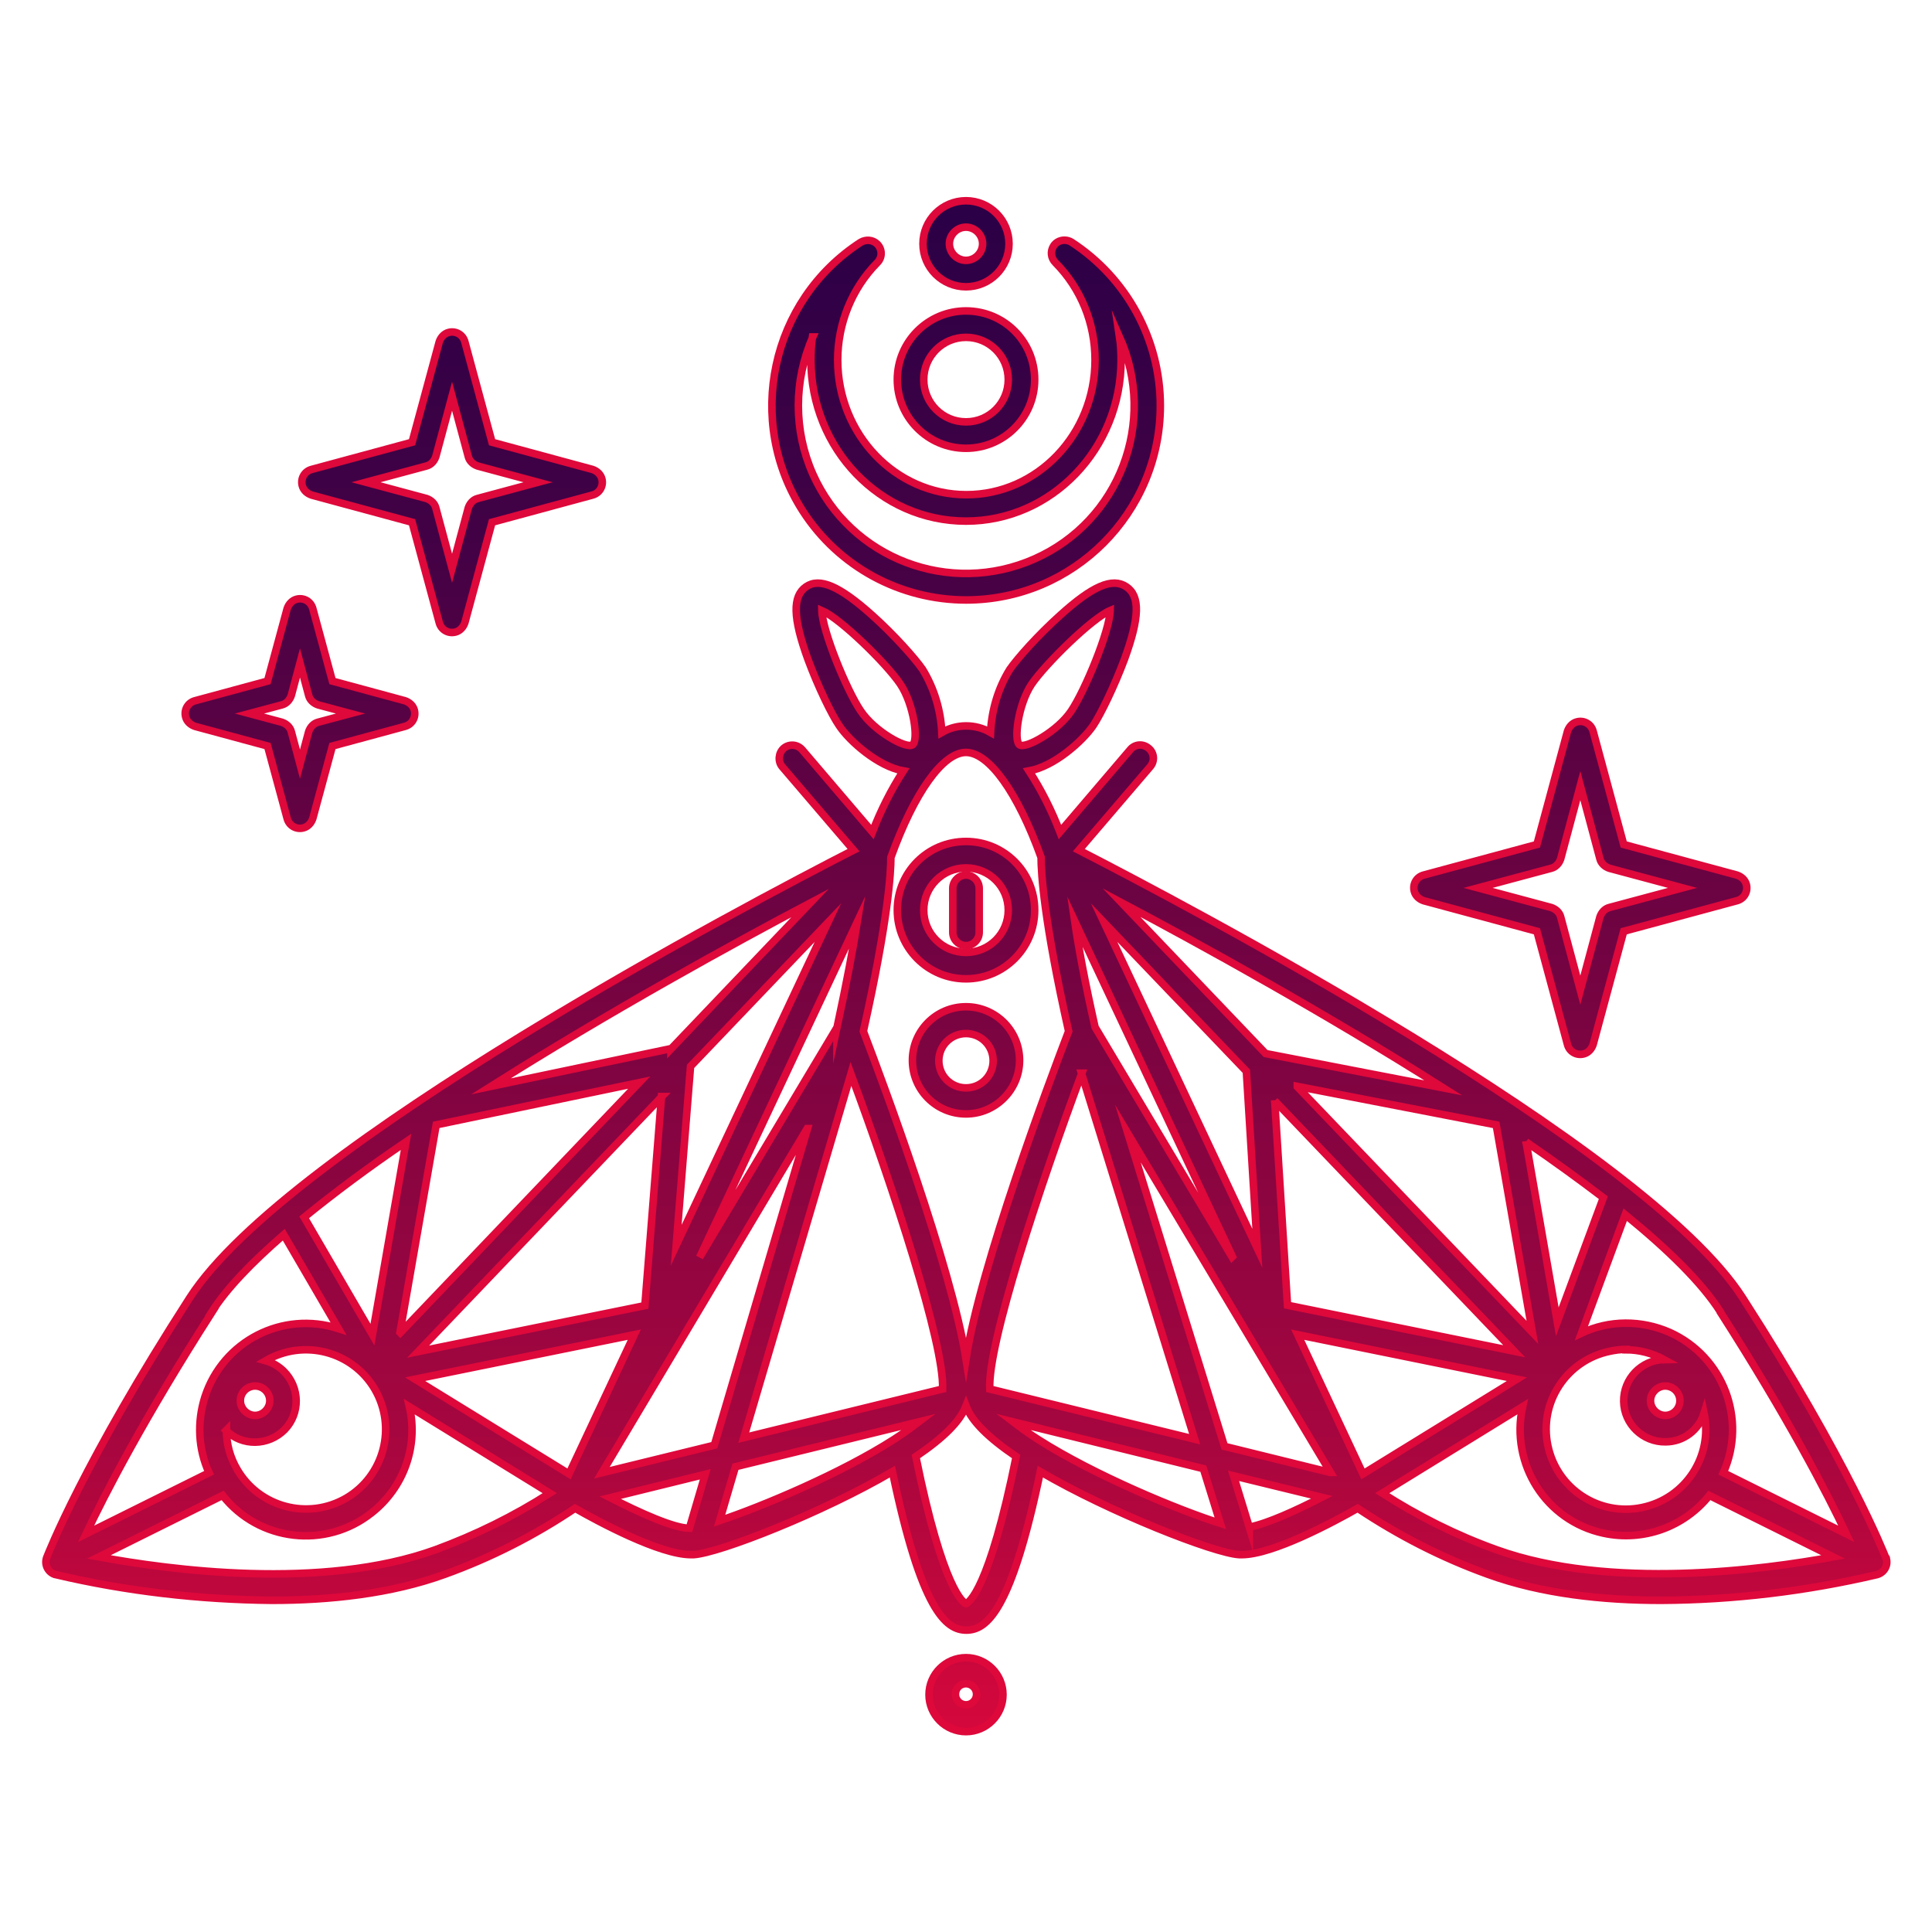
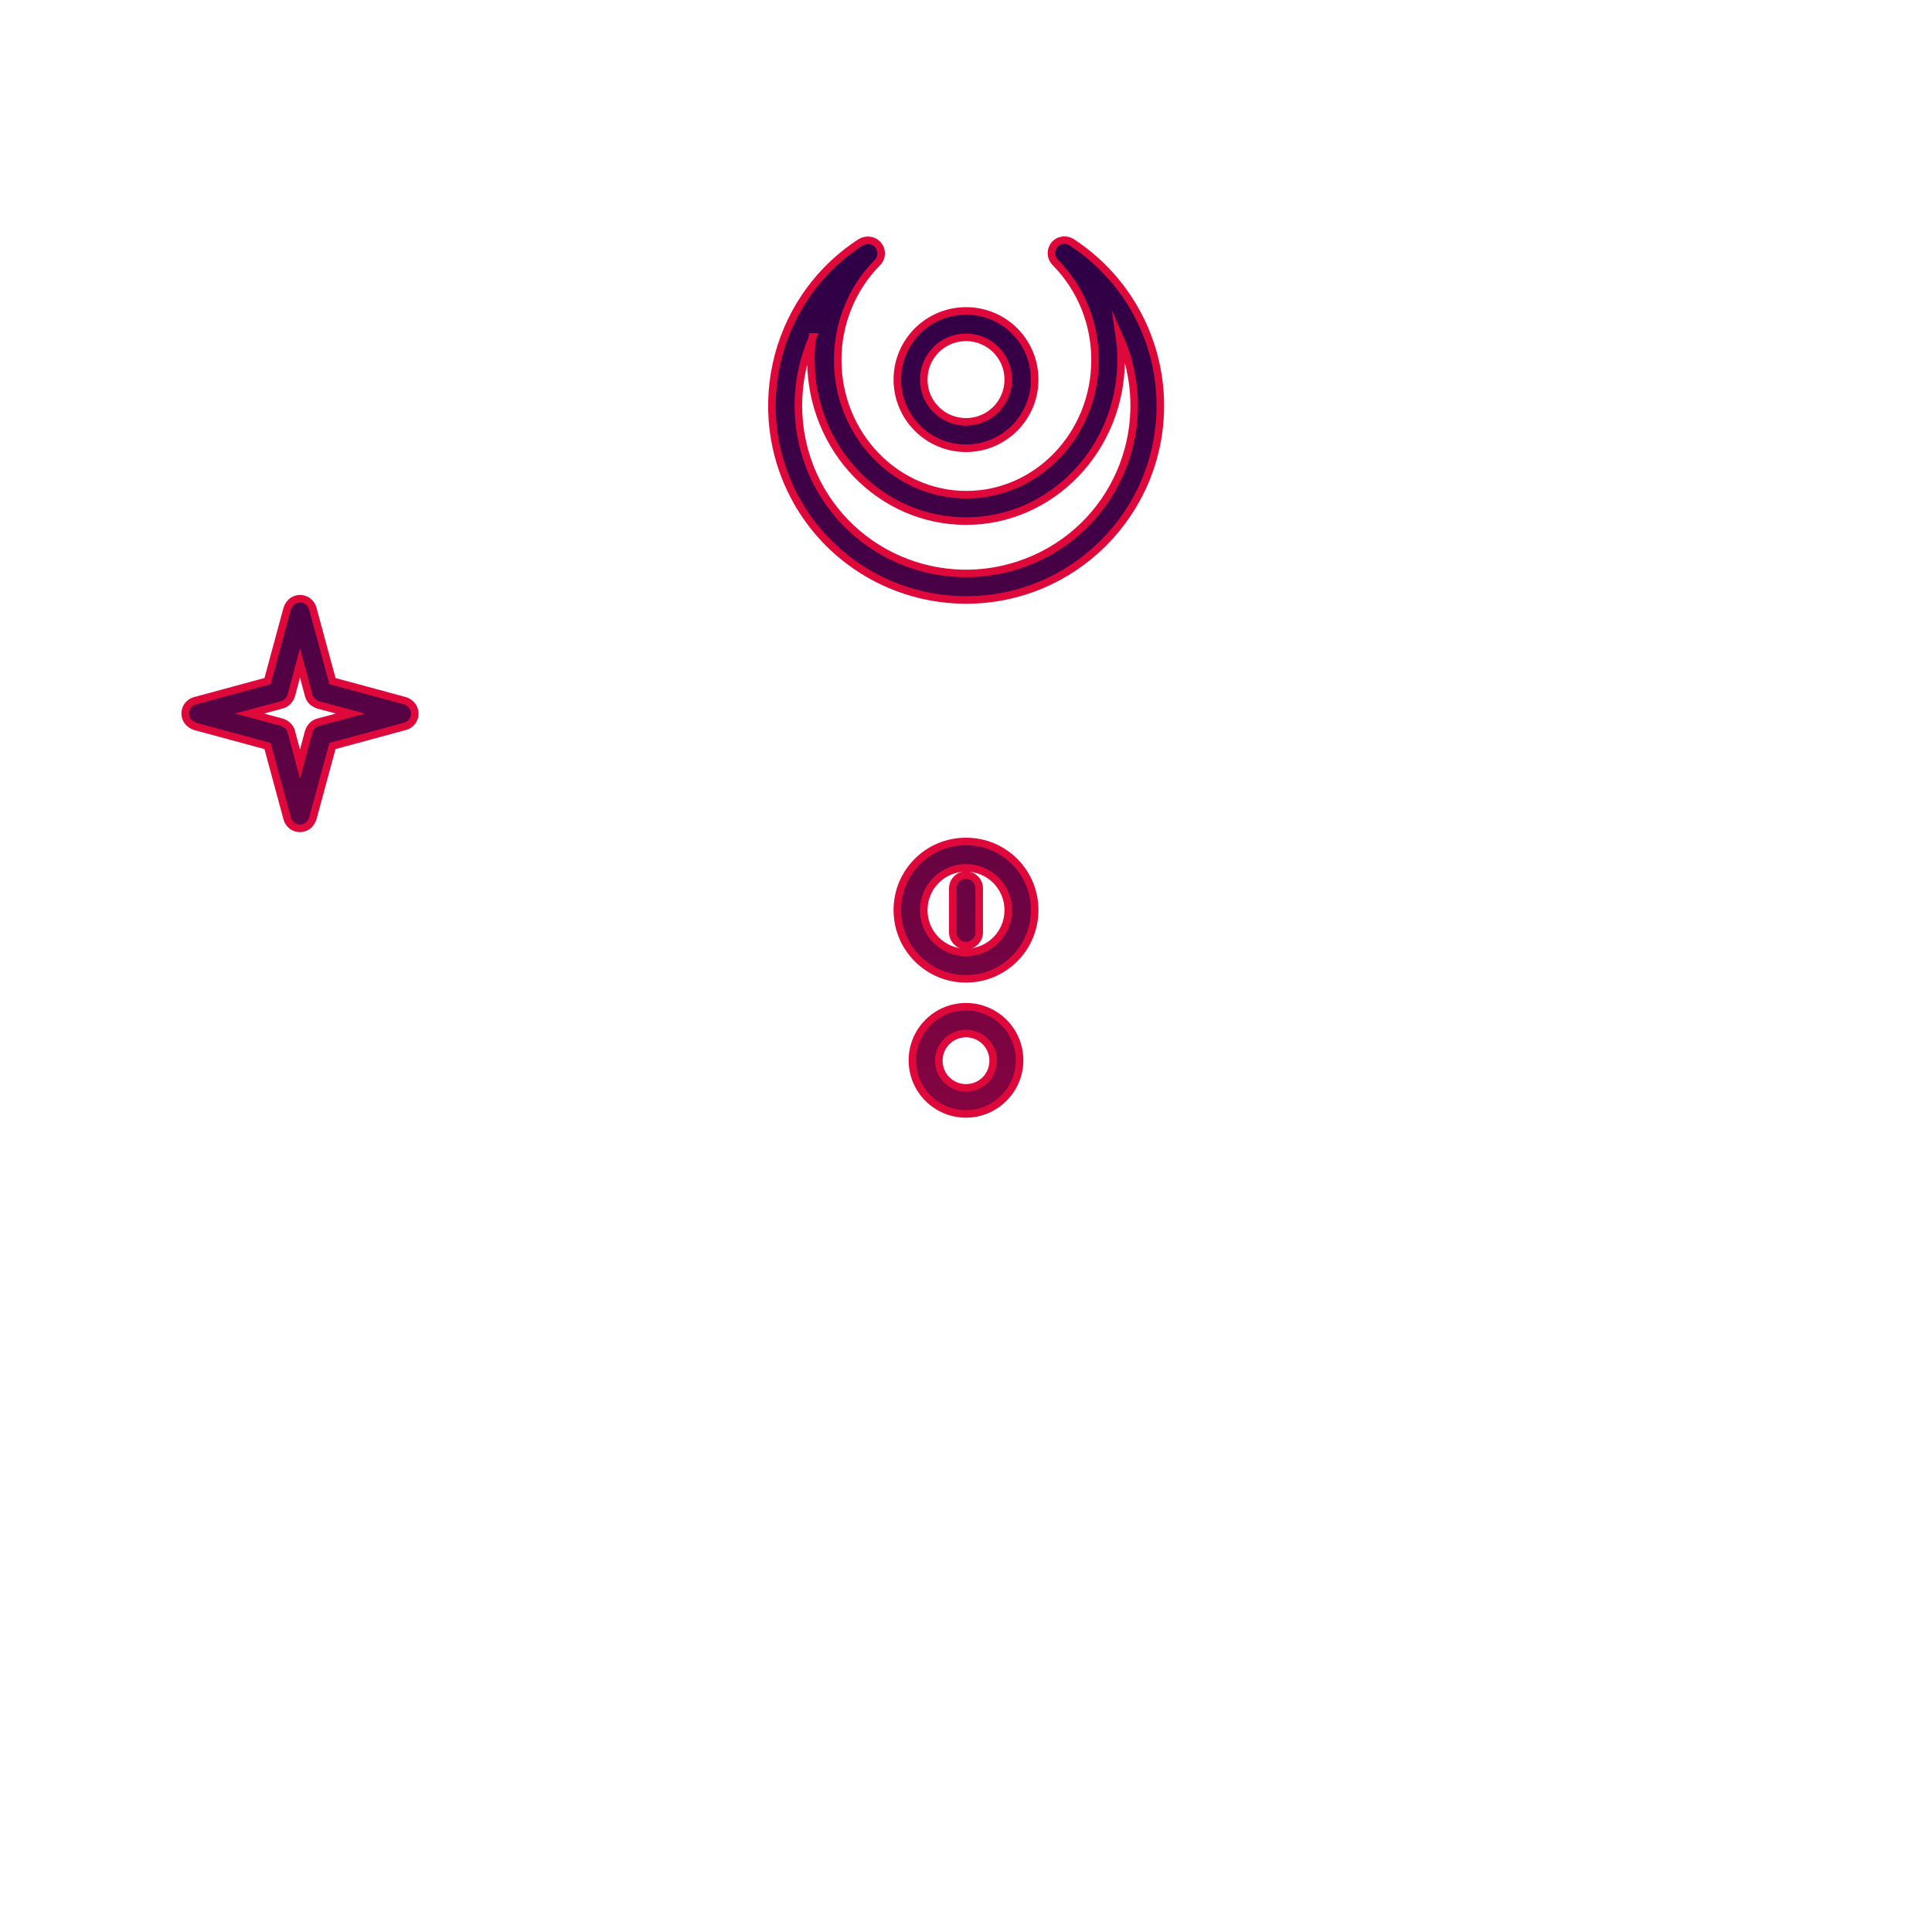
<svg xmlns="http://www.w3.org/2000/svg" xmlns:xlink="http://www.w3.org/1999/xlink" id="_Слой_1" data-name="Слой_1" version="1.1" viewBox="0 0 512 512">
  <defs>
    <style>
      .st0 {
        fill: url(#linear-gradient6);
      }

      .st0, .st1, .st2, .st3, .st4, .st5, .st6, .st7, .st8, .st9, .st10 {
        stroke: #de083b;
        stroke-miterlimit: 10;
        stroke-width: 2px;
      }

      .st1 {
        fill: url(#linear-gradient1);
      }

      .st2 {
        fill: url(#linear-gradient3);
      }

      .st3 {
        fill: url(#linear-gradient8);
      }

      .st4 {
        fill: url(#linear-gradient5);
      }

      .st5 {
        fill: url(#linear-gradient4);
      }

      .st6 {
        fill: url(#linear-gradient10);
      }

      .st7 {
        fill: url(#linear-gradient9);
      }

      .st8 {
        fill: url(#linear-gradient7);
      }

      .st9 {
        fill: url(#linear-gradient);
      }

      .st10 {
        fill: url(#linear-gradient2);
      }
    </style>
    <linearGradient id="linear-gradient" x1="256" y1="509.1" x2="256" y2="40" gradientTransform="translate(0 514) scale(1 -1)" gradientUnits="userSpaceOnUse">
      <stop offset="0" stop-color="#210047" />
      <stop offset=".1" stop-color="#2a0046" />
      <stop offset=".3" stop-color="#440145" />
      <stop offset=".5" stop-color="#6d0342" />
      <stop offset=".8" stop-color="#a6063f" />
      <stop offset="1" stop-color="#de083b" />
    </linearGradient>
    <linearGradient id="linear-gradient1" x1="256" x2="256" xlink:href="#linear-gradient" />
    <linearGradient id="linear-gradient2" x1="256" x2="256" y2="40" xlink:href="#linear-gradient" />
    <linearGradient id="linear-gradient3" x1="256" x2="256" xlink:href="#linear-gradient" />
    <linearGradient id="linear-gradient4" x1="256" x2="256" y2="40" xlink:href="#linear-gradient" />
    <linearGradient id="linear-gradient5" x1="256" x2="256" xlink:href="#linear-gradient" />
    <linearGradient id="linear-gradient6" x1="256" x2="256" xlink:href="#linear-gradient" />
    <linearGradient id="linear-gradient7" x1="256" x2="256" xlink:href="#linear-gradient" />
    <linearGradient id="linear-gradient8" x1="119.8" y1="509.1" x2="119.8" y2="40" gradientTransform="translate(0 514) scale(1 -1)" gradientUnits="userSpaceOnUse">
      <stop offset="0" stop-color="#210047" />
      <stop offset=".1" stop-color="#2a0046" />
      <stop offset=".3" stop-color="#440145" />
      <stop offset=".5" stop-color="#6d0342" />
      <stop offset=".8" stop-color="#a6063f" />
      <stop offset="1" stop-color="#de083b" />
    </linearGradient>
    <linearGradient id="linear-gradient9" x1="79.5" x2="79.5" xlink:href="#linear-gradient8" />
    <linearGradient id="linear-gradient10" x1="418.8" x2="418.8" xlink:href="#linear-gradient8" />
  </defs>
  <g>
-     <path class="st9" d="M499.7,412.7c-.4-1-9.8-25.1-37.9-68.8-25.8-40.2-149.2-104.9-175.9-118.6l18.9-22.1c1.3-1.5,1.1-3.7-.4-4.9-1.5-1.3-3.7-1.1-4.9.4l-18.6,21.8c-2.2-5.7-4.9-11.1-8.2-16.2,6.7-1.2,14.2-7.9,17-12,2-3,5.6-10.4,8.3-17.6,4-11,4.2-16.7.5-19.2s-9-.2-17.6,7.6c-5.8,5.2-11.3,11.4-13.3,14.3-3.1,5-4.8,10.8-5.1,16.7-4-2.3-8.9-2.3-12.9,0-.3-5.9-2-11.6-5.1-16.7-2-2.9-7.5-9.1-13.3-14.3-8.7-7.8-14-10.1-17.6-7.6s-3.5,8.2.5,19.2c2.7,7.3,6.3,14.7,8.3,17.6,2.7,4.1,10.3,10.8,17,12-3.3,5.1-6,10.5-8.2,16.2l-18.6-21.8c-1.3-1.5-3.5-1.6-4.9-.4s-1.6,3.5-.4,4.9l18.9,22.1c-26.6,13.6-150,78.4-175.9,118.6-28.1,43.6-37.5,67.8-37.9,68.8-.7,1.8.2,3.8,2,4.5.1,0,.3,0,.4.1,18.7,4.4,37.9,6.6,57.2,6.8,15.3,0,31.6-1.7,45.9-6.9,12.2-4.4,23.8-10.3,34.5-17.5,6.3,3.6,22.5,12.3,30.7,12.3.2,0,.4,0,.7,0,6.8-.4,34.3-11.2,52.7-22,7.7,36.9,14.2,42,19.6,42s11.9-5.1,19.6-42c18.5,10.8,46,21.6,52.7,22,.2,0,.4,0,.7,0,8.2,0,24.4-8.7,30.7-12.3,10.8,7.2,22.3,13.1,34.5,17.5,14.3,5.2,30.6,6.9,45.9,6.9,19.2-.1,38.4-2.4,57.2-6.8,1.9-.5,3-2.4,2.5-4.2,0-.1,0-.3-.1-.4h0ZM455.9,347.7c18,28.1,28.4,48.2,33.4,58.8l-32.6-16.2c6.3-14.2,0-30.8-14.2-37.2-7.5-3.3-16-3.3-23.4.2l11.6-31.4c11.3,9.2,20.3,18,25.2,25.7h0ZM331.1,404.8l-4.2-13.7,23.4,5.7c-6.8,3.5-14.5,7-19.2,7.9h0ZM275,381.4c-2.2-1.4-4.4-3-6.5-4.6l50.4,12.4,4.5,14.5c-10.8-3.4-33.4-12.7-48.4-22.3h0ZM237,381.4c-14,9-34.9,17.8-46.3,21.6l4.2-14.3,48.6-11.9c-2.1,1.6-4.3,3.2-6.5,4.6h0ZM161.7,396.9l25.2-6.2-4.2,14.3c-4.1,0-13.2-4.1-21-8.1h0ZM67.6,367.3c2.2,0,3.9,1.8,3.9,3.9s-1.8,3.9-3.9,3.9-3.9-1.8-3.9-3.9h0c0-2.2,1.8-3.9,3.9-3.9ZM59.9,379.1c4.3,4.2,11.2,4.1,15.5-.2,4.2-4.3,4.1-11.2-.2-15.5-1.3-1.3-3-2.3-4.8-2.8,10.1-5.9,23-2.5,28.9,7.5,5.9,10.1,2.5,23-7.5,28.9-10.1,5.9-23,2.5-28.9-7.5-1.9-3.2-2.9-6.8-2.9-10.5ZM286.6,284.4l30,97-54.3-13.3c-.6-11.9,13.2-53.6,24.4-83.7h0ZM352.5,390.2l-28-6.9-25.6-82.9,53.7,89.8ZM330.3,283.9l2.9,46.9-40.6-86.3,37.7,39.4ZM337.8,291.7l63.5,66.4-60.1-12.2-3.4-54.3ZM343.8,287.9l52.7,10.2,9.6,55-62.3-65.1ZM404.4,302.6c7.3,5,14.2,10,20.5,14.8l-12.2,32.9-8.3-47.8ZM335.4,279.2l-38.2-40c20.4,10.8,53.9,29.2,85.3,49.1l-47.1-9.1ZM326.5,333.1l-4.8-8.1-31.5-52.8c-2.7-12-4.4-21.2-5.4-28.1l41.8,88.9ZM249.8,368.1l-52.7,12.9,28.4-96.4c11.2,30.1,24.8,71.6,24.3,83.5h0ZM175.3,290.6l-4.4,55.4-60.1,12.2,64.6-67.6ZM106,353.1l9.6-55,53.8-11.2-63.3,66.3ZM183,282.6l36.4-38.1-40.2,85.5,3.8-47.4ZM214,299.1l-24.7,83.9-29.8,7.3,54.4-91.2ZM221.8,272.3l-36.4,60.9,41.8-88.9c-1.1,6.9-2.8,16-5.4,28.1h0ZM177.8,277.9l-47.7,10c31.2-19.7,64.3-37.9,84.6-48.6l-36.9,38.7ZM98.7,353.7l-18.1-31.1c8-6.5,17.1-13.3,27-20l-8.9,51.1ZM168.1,353.7l-17.3,36.9-40.8-25.1,58.1-11.8ZM343.9,353.7l58.1,11.8-40.8,25.1-17.3-36.9ZM430.9,357.7c3.5,0,7,.9,10.1,2.6-6,.1-10.8,5.1-10.7,11.1s5.1,10.8,11.1,10.7c4.7,0,8.8-3.1,10.2-7.6,2.4,11.4-4.9,22.6-16.4,25-11.4,2.4-22.6-4.9-25-16.4-2.4-11.4,4.9-22.6,16.4-25,1.4-.3,2.9-.5,4.3-.5h0ZM445.2,371.2c0,2.2-1.8,3.9-3.9,3.9s-3.9-1.8-3.9-3.9,1.8-3.9,3.9-3.9h0c2.2,0,3.9,1.8,3.9,3.9h0ZM273.4,181.3c3.7-5.4,15.9-17.4,20.8-19.5-.1,5.3-6.6,21.1-10.3,26.6-3.6,5.4-12.1,10.1-13.7,9s-.4-10.7,3.2-16.1h0ZM228.1,188.4c-3.7-5.4-10.2-21.3-10.3-26.6,4.9,2.1,17.1,14,20.8,19.5,3.6,5.4,4.9,15,3.2,16.1s-10.1-3.6-13.7-9ZM256,199.4c6.1,0,13.7,10.6,19.9,27.8,0,4,.7,16.7,7.3,46.1-5.1,13.3-23.4,62.2-27.2,86.8-3.9-24.6-22.1-73.5-27.2-86.8,6.6-29.5,7.3-42.2,7.3-46.1,6.2-17.2,13.8-27.8,19.9-27.8h0ZM56.1,347.7c4-6.3,10.7-13.2,19.1-20.5l14.5,24.9c-14.8-4.8-30.6,3.3-35.4,18.1-2.1,6.6-1.8,13.8,1.1,20.1l-32.6,16.2c5-10.6,15.4-30.7,33.4-58.8ZM115.4,410.7c-30.1,10.9-70.8,5.3-89.2,1.9l32.8-16.3c9.6,12.2,27.3,14.3,39.5,4.6,8.5-6.7,12.4-17.6,10-28.1l37.2,22.9c-9.5,6.1-19.7,11.1-30.3,15ZM256,425c-.6-.2-6.1-3.4-13.3-39,7.4-5,11.7-9.3,13.3-13.4,1.5,4,5.9,8.4,13.3,13.4-7.2,35.6-12.6,38.7-13.3,39ZM396.6,410.7c-10.6-3.8-20.8-8.9-30.3-15l37.2-22.9c-3.3,15.2,6.2,30.2,21.4,33.5,10.5,2.3,21.4-1.6,28.1-10l32.8,16.3c-18.4,3.4-59.2,8.9-89.2-1.9h0Z" />
    <path class="st1" d="M256,159c28.5,0,51.5-23.1,51.5-51.5,0-17.5-8.9-33.8-23.5-43.3-1.6-1-3.8-.6-4.8,1-.9,1.4-.7,3.2.5,4.4,6.8,6.9,10.5,16.1,10.5,25.8,0,19.7-15.3,35.7-34.1,35.7s-34.1-16-34.1-35.7c0-9.6,3.7-18.9,10.5-25.8,1.4-1.4,1.3-3.6,0-4.9-1.2-1.2-3-1.3-4.4-.5-23.9,15.5-30.7,47.4-15.3,71.3,9.5,14.7,25.8,23.5,43.3,23.5h0ZM215.3,89.3c-.3,2-.4,4-.4,6.1,0,23.6,18.4,42.7,41.1,42.7s41.1-19.2,41.1-42.7c0-2-.1-4.1-.4-6.1,10,22.5,0,48.8-22.5,58.8-22.5,10-48.8,0-58.8-22.5-5.1-11.5-5.1-24.7,0-36.3h0Z" />
    <path class="st10" d="M256,259.4c10,0,18.2-8.1,18.2-18.2s-8.1-18.2-18.2-18.2-18.2,8.1-18.2,18.2h0c0,10,8.1,18.2,18.2,18.2ZM256,230c6.2,0,11.2,5,11.2,11.2s-5,11.2-11.2,11.2-11.2-5-11.2-11.2c0-6.2,5-11.2,11.2-11.2Z" />
    <path class="st2" d="M256,266.8c-7.9,0-14.2,6.4-14.2,14.2,0,7.9,6.4,14.2,14.2,14.2s14.2-6.4,14.2-14.2h0c0-7.9-6.4-14.2-14.2-14.2ZM256,288.3c-4,0-7.2-3.2-7.2-7.2,0-4,3.2-7.2,7.2-7.2s7.2,3.2,7.2,7.2c0,4-3.2,7.2-7.2,7.2Z" />
    <path class="st5" d="M256,118.8c10,0,18.2-8.1,18.2-18.2s-8.1-18.2-18.2-18.2c-10,0-18.2,8.1-18.2,18.2,0,10,8.1,18.2,18.2,18.2ZM256,89.4c6.2,0,11.2,5,11.2,11.2s-5,11.2-11.2,11.2-11.2-5-11.2-11.2c0-6.2,5-11.2,11.2-11.2Z" />
-     <path class="st4" d="M256,76c6.3,0,11.4-5.1,11.4-11.4s-5.1-11.4-11.4-11.4c-6.3,0-11.4,5.1-11.4,11.4h0c0,6.3,5.1,11.4,11.4,11.4ZM256,60.2c2.4,0,4.4,2,4.4,4.4s-2,4.4-4.4,4.4-4.4-2-4.4-4.4c0-2.4,2-4.4,4.4-4.4Z" />
-     <path class="st0" d="M256,439.3c-5.4,0-9.8,4.4-9.8,9.8s4.4,9.8,9.8,9.8c5.4,0,9.8-4.4,9.8-9.8h0c0-5.4-4.4-9.8-9.8-9.8ZM256,451.8c-1.5,0-2.8-1.2-2.8-2.8s1.2-2.8,2.8-2.8c1.5,0,2.8,1.2,2.8,2.8h0c0,1.5-1.2,2.8-2.8,2.8Z" />
    <path class="st8" d="M256,250.6c1.9,0,3.5-1.6,3.5-3.5v-11.7c0-1.9-1.6-3.5-3.5-3.5s-3.5,1.6-3.5,3.5v11.7c0,1.9,1.6,3.5,3.5,3.5Z" />
  </g>
-   <path class="st3" d="M82.6,131.2l26.6,7.2,7.2,26.6c.5,1.9,2.4,3,4.3,2.5,1.2-.3,2.1-1.3,2.5-2.5l7.2-26.6,26.6-7.2c1.9-.5,3-2.4,2.5-4.3-.3-1.2-1.3-2.1-2.5-2.5l-26.6-7.2-7.2-26.6c-.5-1.9-2.4-3-4.3-2.5-1.2.3-2.1,1.3-2.5,2.5l-7.2,26.6-26.6,7.2c-1.9.5-3,2.4-2.5,4.3.3,1.2,1.3,2.1,2.5,2.5h0ZM113,123.5c1.2-.3,2.1-1.3,2.5-2.5l4.3-16,4.3,16c.3,1.2,1.3,2.1,2.5,2.5l16,4.3-16,4.3c-1.2.3-2.1,1.3-2.5,2.5l-4.3,16-4.3-16c-.3-1.2-1.3-2.1-2.5-2.5l-16-4.3,16-4.3Z" />
  <path class="st7" d="M51.7,192.5l19.2,5.2,5.2,19.2c.5,1.9,2.4,3,4.3,2.5,1.2-.3,2.1-1.3,2.5-2.5l5.2-19.2,19.2-5.2c1.9-.5,3-2.4,2.5-4.3-.3-1.2-1.3-2.1-2.5-2.5l-19.2-5.2-5.2-19.2c-.5-1.9-2.4-3-4.3-2.5-1.2.3-2.1,1.3-2.5,2.5l-5.2,19.2-19.2,5.2c-1.9.5-3,2.4-2.5,4.3.3,1.2,1.3,2.1,2.5,2.5ZM74.7,186.8c1.2-.3,2.1-1.3,2.5-2.5l2.3-8.6,2.3,8.6c.3,1.2,1.3,2.1,2.5,2.5l8.6,2.3-8.6,2.3c-1.2.3-2.1,1.3-2.5,2.5l-2.3,8.6-2.3-8.6c-.3-1.2-1.3-2.1-2.5-2.5l-8.6-2.3,8.6-2.3Z" />
-   <path class="st6" d="M377.3,238.7l30,8.1,8.1,30c.5,1.9,2.4,3,4.3,2.5,1.2-.3,2.1-1.3,2.5-2.5l8.1-30,30-8.1c1.9-.5,3-2.4,2.5-4.3-.3-1.2-1.3-2.1-2.5-2.5l-30-8.1-8.1-30c-.5-1.9-2.4-3-4.3-2.5-1.2.3-2.1,1.3-2.5,2.5l-8.1,30-30,8.1c-1.9.5-3,2.4-2.5,4.3.3,1.2,1.3,2.1,2.5,2.5h0ZM411.1,230.1c1.2-.3,2.1-1.3,2.5-2.5l5.2-19.4,5.2,19.4c.3,1.2,1.3,2.1,2.5,2.5l19.4,5.2-19.4,5.2c-1.2.3-2.1,1.3-2.5,2.5l-5.2,19.4-5.2-19.4c-.3-1.2-1.3-2.1-2.5-2.5l-19.4-5.2,19.4-5.2Z" />
</svg>